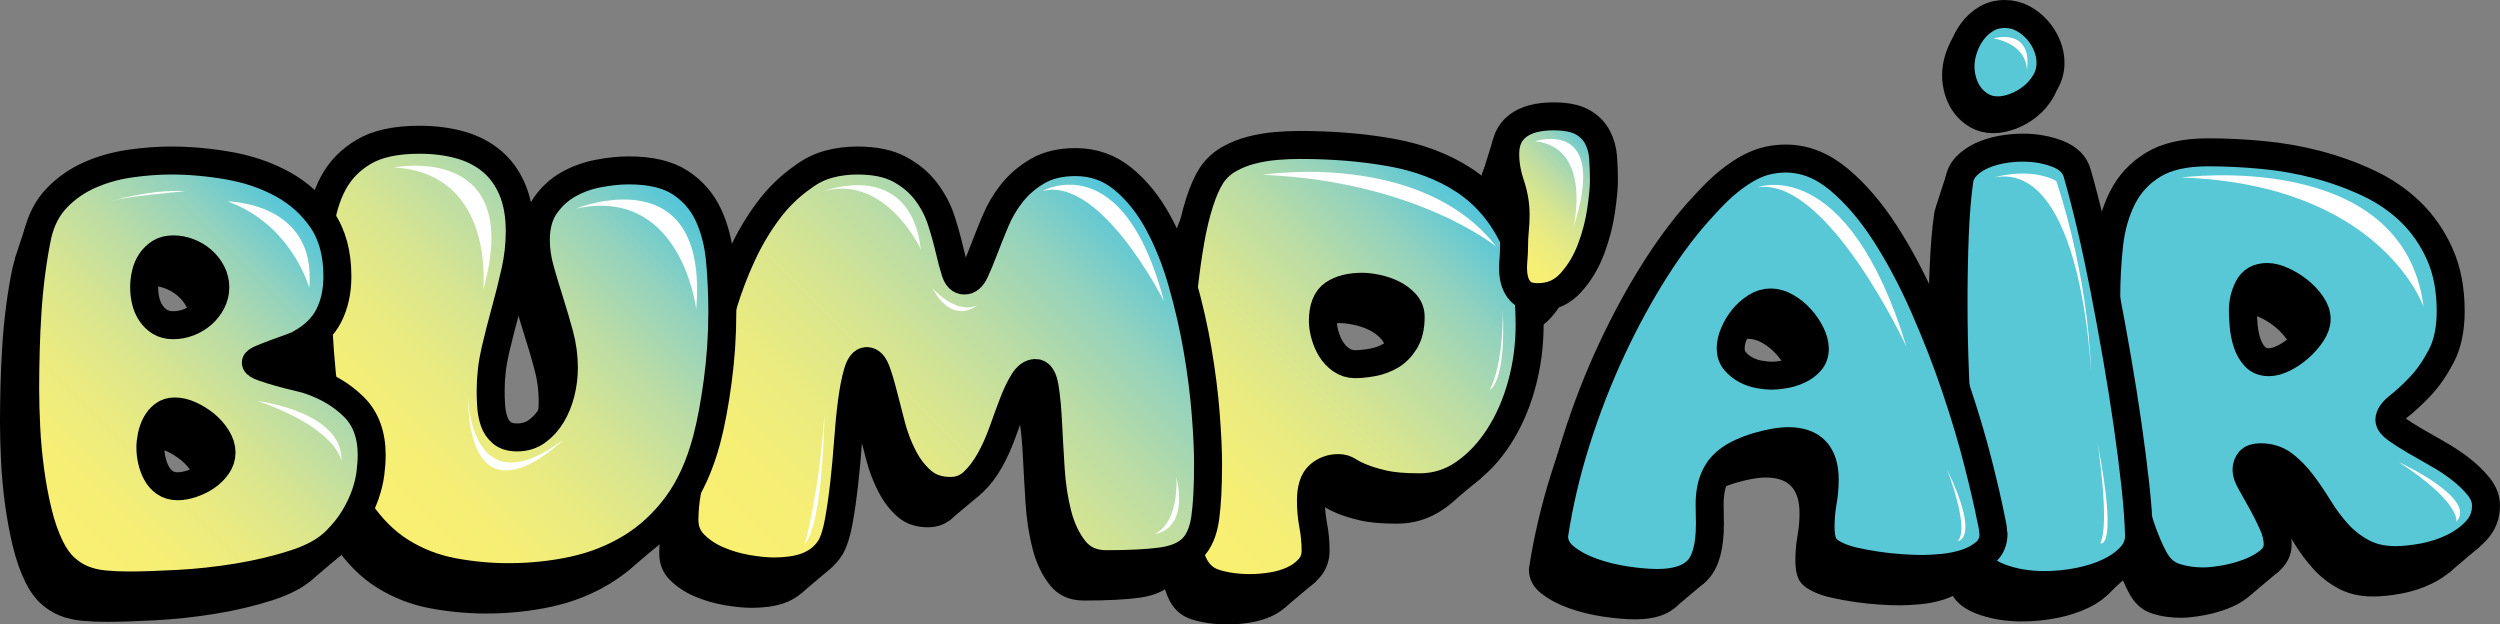
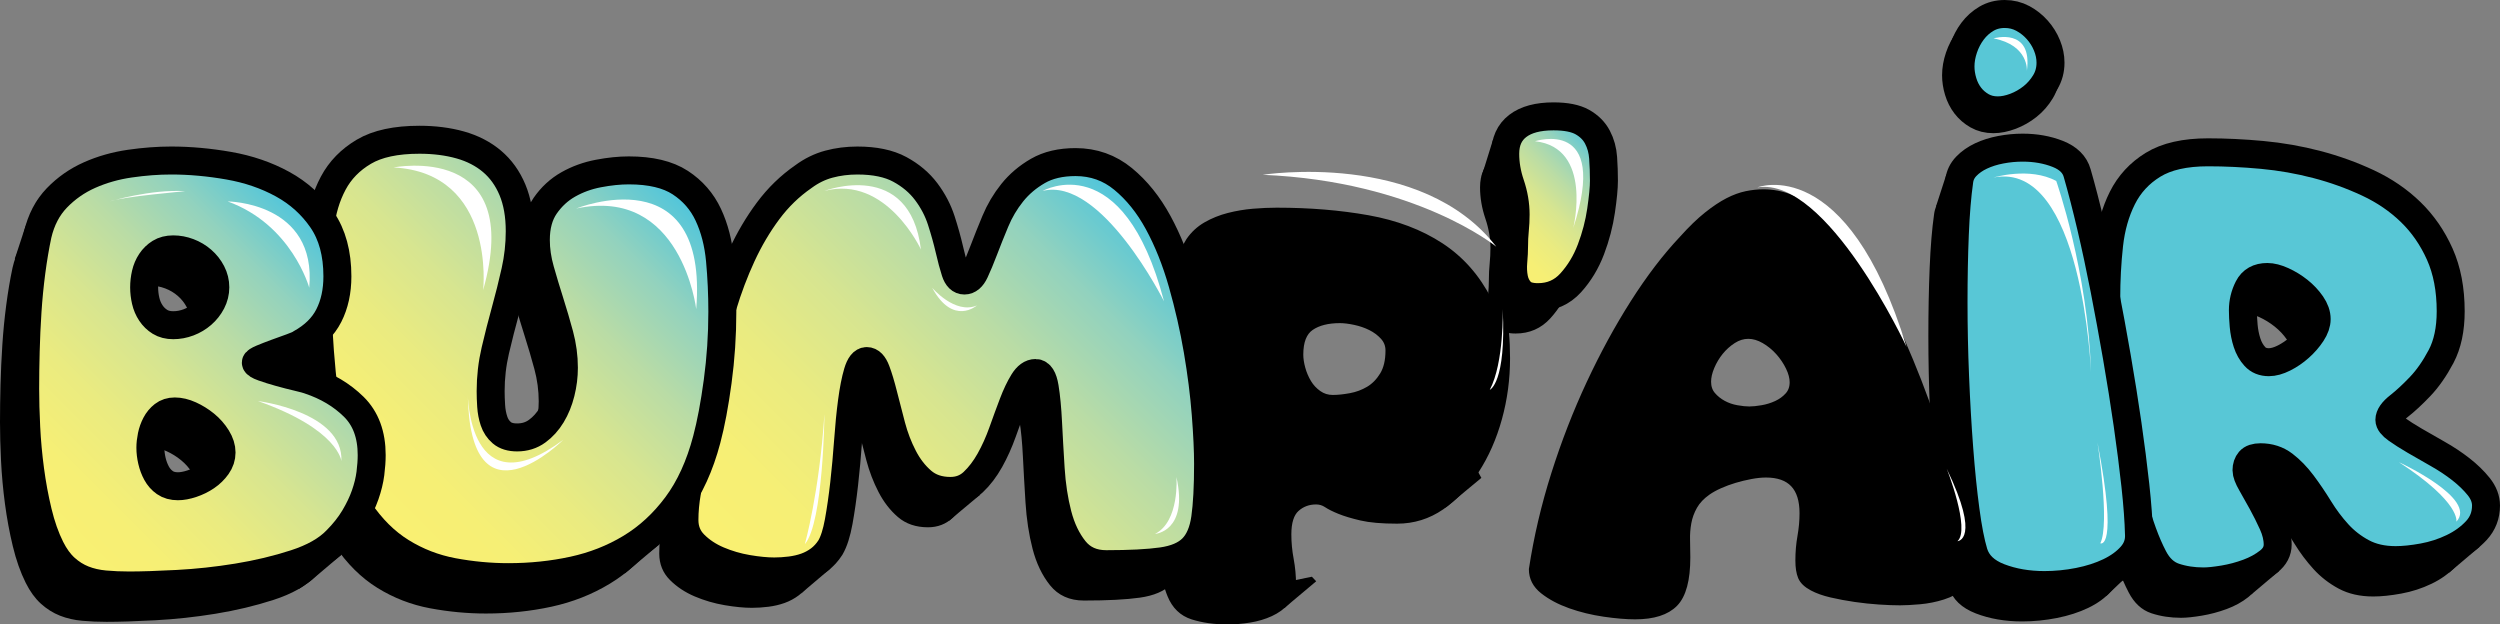
<svg xmlns="http://www.w3.org/2000/svg" version="1.1" x="0px" y="0px" width="446.833px" height="111.608px" viewBox="0 0 446.833 111.608" enable-background="new 0 0 446.833 111.608" xml:space="preserve">
  <rect x="0" y="0" width="446.833" height="111.608" fill="#808080" stroke="none" />
  <g id="_x35_">
    <g id="Layer_2_copy">
      <g>
        <g>
-           <path stroke="#000000" stroke-miterlimit="10" d="M269.396,64.033c0,3.713-0.479,7.305-1.438,10.77      c-0.961,3.469-2.321,6.563-4.086,9.285c-1.764,2.725-3.839,4.907-6.221,6.547c-2.384,1.641-5.03,2.461-7.939,2.461      c-2.725,0-4.874-0.187-6.453-0.558c-1.578-0.372-2.863-0.757-3.853-1.161c-0.991-0.401-1.765-0.789-2.321-1.16      c-0.558-0.371-1.177-0.557-1.857-0.557c-1.362,0-2.523,0.434-3.482,1.299c-0.96,0.868-1.438,2.385-1.438,4.551      c0,1.484,0.139,2.971,0.418,4.457c0.278,1.484,0.417,2.971,0.417,4.456c0,1.239-0.387,2.29-1.16,3.157      c-0.774,0.866-1.733,1.563-2.879,2.089c-1.146,0.525-2.399,0.897-3.76,1.114c-1.362,0.217-2.662,0.325-3.9,0.325      c-2.353,0-4.457-0.294-6.313-0.882c-1.857-0.59-3.189-1.873-3.993-3.854c-0.619-1.486-1.1-3.496-1.438-6.035      c-0.341-2.537-0.604-5.2-0.789-7.986c-0.187-2.785-0.311-5.492-0.372-8.124c-0.063-2.63-0.093-4.812-0.093-6.546      c0-1.547,0.03-3.449,0.093-5.711c0.062-2.258,0.186-4.672,0.372-7.242c0.186-2.567,0.432-5.214,0.742-7.938      c0.31-2.724,0.681-5.323,1.114-7.8c0.433-2.475,0.975-4.734,1.625-6.777s1.377-3.683,2.182-4.922      c0.804-1.175,1.825-2.119,3.064-2.832c1.237-0.711,2.584-1.253,4.039-1.625c1.454-0.371,2.925-0.617,4.41-0.742      c1.486-0.123,2.879-0.186,4.179-0.186c5.88,0,11.328,0.449,16.342,1.346c5.014,0.898,9.346,2.539,12.999,4.922      c3.652,2.383,6.53,5.648,8.636,9.795C268.344,52.117,269.396,57.473,269.396,64.033z M232.442,63.383      c0,0.742,0.123,1.564,0.371,2.461c0.246,0.897,0.604,1.732,1.067,2.506c0.465,0.775,1.068,1.426,1.811,1.95      c0.743,0.526,1.579,0.79,2.507,0.79c0.929,0,1.98-0.107,3.157-0.326c1.176-0.215,2.259-0.617,3.25-1.207      c0.989-0.587,1.825-1.438,2.507-2.553c0.681-1.114,1.021-2.568,1.021-4.364c0-0.929-0.311-1.731-0.929-2.414      c-0.619-0.681-1.362-1.237-2.229-1.671c-0.867-0.433-1.811-0.758-2.832-0.975s-1.903-0.326-2.646-0.326      c-2.168,0-3.886,0.434-5.153,1.301C233.076,59.422,232.442,61.031,232.442,63.383z" />
+           <path stroke="#000000" stroke-miterlimit="10" d="M269.396,64.033c0,3.713-0.479,7.305-1.438,10.77      c-0.961,3.469-2.321,6.563-4.086,9.285c-1.764,2.725-3.839,4.907-6.221,6.547c-2.384,1.641-5.03,2.461-7.939,2.461      c-2.725,0-4.874-0.187-6.453-0.558c-1.578-0.372-2.863-0.757-3.853-1.161c-0.991-0.401-1.765-0.789-2.321-1.16      c-0.558-0.371-1.177-0.557-1.857-0.557c-1.362,0-2.523,0.434-3.482,1.299c-0.96,0.868-1.438,2.385-1.438,4.551      c0,1.484,0.139,2.971,0.418,4.457c0.278,1.484,0.417,2.971,0.417,4.456c0,1.239-0.387,2.29-1.16,3.157      c-0.774,0.866-1.733,1.563-2.879,2.089c-1.146,0.525-2.399,0.897-3.76,1.114c-1.362,0.217-2.662,0.325-3.9,0.325      c-2.353,0-4.457-0.294-6.313-0.882c-1.857-0.59-3.189-1.873-3.993-3.854c-0.619-1.486-1.1-3.496-1.438-6.035      c-0.341-2.537-0.604-5.2-0.789-7.986c-0.187-2.785-0.311-5.492-0.372-8.124c-0.063-2.63-0.093-4.812-0.093-6.546      c0.062-2.258,0.186-4.672,0.372-7.242c0.186-2.567,0.432-5.214,0.742-7.938      c0.31-2.724,0.681-5.323,1.114-7.8c0.433-2.475,0.975-4.734,1.625-6.777s1.377-3.683,2.182-4.922      c0.804-1.175,1.825-2.119,3.064-2.832c1.237-0.711,2.584-1.253,4.039-1.625c1.454-0.371,2.925-0.617,4.41-0.742      c1.486-0.123,2.879-0.186,4.179-0.186c5.88,0,11.328,0.449,16.342,1.346c5.014,0.898,9.346,2.539,12.999,4.922      c3.652,2.383,6.53,5.648,8.636,9.795C268.344,52.117,269.396,57.473,269.396,64.033z M232.442,63.383      c0,0.742,0.123,1.564,0.371,2.461c0.246,0.897,0.604,1.732,1.067,2.506c0.465,0.775,1.068,1.426,1.811,1.95      c0.743,0.526,1.579,0.79,2.507,0.79c0.929,0,1.98-0.107,3.157-0.326c1.176-0.215,2.259-0.617,3.25-1.207      c0.989-0.587,1.825-1.438,2.507-2.553c0.681-1.114,1.021-2.568,1.021-4.364c0-0.929-0.311-1.731-0.929-2.414      c-0.619-0.681-1.362-1.237-2.229-1.671c-0.867-0.433-1.811-0.758-2.832-0.975s-1.903-0.326-2.646-0.326      c-2.168,0-3.886,0.434-5.153,1.301C233.076,59.422,232.442,61.031,232.442,63.383z" />
          <path stroke="#000000" stroke-miterlimit="10" d="M149.248,34.691c3.094,0,5.617,0.527,7.567,1.578      c1.95,1.054,3.528,2.385,4.735,3.993c1.207,1.61,2.104,3.328,2.693,5.153c0.587,1.826,1.067,3.544,1.439,5.152      c0.372,1.611,0.727,2.941,1.068,3.993c0.339,1.054,0.882,1.579,1.625,1.579c0.743,0,1.361-0.525,1.857-1.579      c0.495-1.052,1.036-2.352,1.625-3.899c0.587-1.547,1.268-3.25,2.042-5.107c0.773-1.856,1.779-3.559,3.018-5.106      c1.238-1.546,2.77-2.847,4.596-3.899c1.825-1.053,4.07-1.578,6.732-1.578c3.218,0,6.05,1.006,8.496,3.018      s4.533,4.611,6.268,7.799c1.732,3.189,3.172,6.795,4.318,10.817c1.145,4.024,2.057,8.032,2.738,12.024s1.16,7.785,1.439,11.374      c0.279,3.591,0.418,6.562,0.418,8.914c0,4.085-0.172,7.32-0.512,9.702c-0.34,2.385-1.113,4.179-2.32,5.387      c-1.207,1.207-3.018,1.98-5.432,2.32s-5.727,0.511-9.936,0.511c-2.414,0-4.303-0.851-5.664-2.554      c-1.362-1.701-2.368-3.807-3.018-6.313s-1.067-5.246-1.253-8.218c-0.186-2.971-0.341-5.71-0.464-8.217      c-0.125-2.507-0.325-4.611-0.604-6.314c-0.278-1.701-0.821-2.553-1.625-2.553c-0.805,0-1.532,0.526-2.182,1.578      c-0.65,1.053-1.27,2.354-1.857,3.9c-0.589,1.547-1.207,3.234-1.857,5.061c-0.65,1.826-1.409,3.514-2.274,5.06      c-0.868,1.548-1.857,2.849-2.972,3.899c-1.114,1.054-2.477,1.579-4.085,1.579c-2.042,0-3.73-0.571-5.06-1.718      c-1.332-1.145-2.446-2.584-3.343-4.318c-0.898-1.731-1.61-3.588-2.136-5.57c-0.526-1.98-1.007-3.838-1.439-5.571      c-0.434-1.731-0.868-3.171-1.3-4.317c-0.434-1.145-0.991-1.718-1.671-1.718c-0.682,0-1.223,0.682-1.625,2.042      c-0.403,1.363-0.743,3.097-1.021,5.2c-0.278,2.105-0.511,4.457-0.696,7.058c-0.186,2.6-0.418,5.139-0.696,7.613      c-0.279,2.477-0.604,4.735-0.975,6.777c-0.372,2.043-0.868,3.592-1.486,4.643c-0.557,0.868-1.207,1.579-1.95,2.137      c-0.743,0.557-1.548,0.988-2.414,1.299c-0.868,0.31-1.796,0.525-2.786,0.65c-0.991,0.123-1.95,0.186-2.878,0.186      c-1.362,0-2.957-0.154-4.782-0.464c-1.827-0.311-3.575-0.821-5.246-1.532s-3.096-1.655-4.271-2.832      c-1.176-1.175-1.764-2.631-1.764-4.363c0-1.609,0.154-3.297,0.464-5.061c0.309-1.765,0.588-3.451,0.836-5.061      c0.432-2.785,0.896-5.741,1.393-8.867c0.495-3.125,1.068-6.314,1.718-9.564s1.454-6.467,2.414-9.656      c0.959-3.188,2.104-6.221,3.436-9.1c1.331-2.879,2.893-5.524,4.689-7.938c1.795-2.415,3.9-4.457,6.314-6.128      c1.423-1.053,2.939-1.795,4.55-2.229C145.75,34.909,147.452,34.691,149.248,34.691z" />
          <path stroke="#000000" stroke-miterlimit="10" d="M70.975,30.978c2.661,0,5.091,0.311,7.289,0.929      c2.197,0.619,4.085,1.594,5.664,2.924c1.579,1.332,2.8,3.034,3.667,5.107c0.866,2.074,1.3,4.535,1.3,7.382      c0,2.414-0.264,4.798-0.79,7.149c-0.526,2.354-1.114,4.705-1.764,7.057c-0.65,2.354-1.253,4.721-1.811,7.104      s-0.835,4.813-0.835,7.289c0,0.805,0.03,1.688,0.093,2.646c0.061,0.96,0.232,1.856,0.511,2.691      c0.278,0.836,0.743,1.533,1.393,2.09s1.563,0.836,2.739,0.836c1.361,0,2.553-0.371,3.575-1.115      c1.021-0.742,1.888-1.701,2.6-2.877c0.711-1.176,1.254-2.508,1.625-3.993c0.372-1.485,0.557-2.972,0.557-4.457      c0-1.98-0.264-3.946-0.789-5.896c-0.527-1.951-1.1-3.9-1.718-5.85c-0.62-1.951-1.193-3.854-1.718-5.711      c-0.527-1.857-0.789-3.652-0.789-5.385c0-2.476,0.557-4.519,1.671-6.129c1.114-1.609,2.491-2.879,4.132-3.807      c1.639-0.929,3.435-1.578,5.385-1.95c1.95-0.372,3.76-0.558,5.432-0.558c3.9,0,6.964,0.729,9.192,2.183      c2.229,1.455,3.9,3.374,5.014,5.757c1.114,2.384,1.811,5.092,2.089,8.125c0.279,3.033,0.418,6.098,0.418,9.191      c0,4.211-0.278,8.373-0.835,12.488c-0.557,4.118-1.208,7.568-1.95,10.354c-1.239,4.705-3.034,8.635-5.385,11.792      c-2.353,3.157-5.092,5.681-8.217,7.567c-3.126,1.889-6.546,3.234-10.26,4.039c-3.714,0.804-7.583,1.207-11.606,1.207      c-3.282,0-6.578-0.311-9.889-0.928c-3.312-0.62-6.392-1.811-9.239-3.575c-2.848-1.765-5.355-4.255-7.521-7.475      c-2.167-3.218-3.807-7.396-4.921-12.535c-0.311-1.423-0.62-3.142-0.929-5.153c-0.311-2.011-0.589-4.271-0.835-6.777      c-0.248-2.508-0.45-5.185-0.604-8.032c-0.155-2.847-0.232-5.788-0.232-8.821c0-3.156,0.17-6.221,0.511-9.191      c0.339-2.972,1.129-5.618,2.368-7.939c1.238-2.321,3.064-4.193,5.479-5.617C63.454,31.689,66.765,30.978,70.975,30.978z" />
          <path stroke="#000000" stroke-miterlimit="10" d="M56.304,55.397c0,2.662-0.511,4.999-1.532,7.011      c-1.021,2.012-2.709,3.667-5.061,4.967c-0.248,0.186-0.805,0.434-1.671,0.743c-0.868,0.311-1.764,0.636-2.692,0.975      c-0.929,0.341-1.765,0.666-2.507,0.976c-0.743,0.311-1.114,0.557-1.114,0.742c0,0.248,0.433,0.527,1.3,0.836      c0.866,0.311,1.857,0.619,2.971,0.928c1.114,0.311,2.196,0.59,3.25,0.836c1.052,0.248,1.732,0.434,2.043,0.558      c3.157,1.054,5.803,2.632,7.938,4.735c2.136,2.105,3.204,4.983,3.204,8.635c0,0.991-0.079,2.09-0.232,3.297      c-0.155,1.207-0.464,2.477-0.929,3.807c-0.464,1.332-1.114,2.693-1.95,4.086c-0.836,1.393-1.904,2.738-3.204,4.039      c-1.671,1.733-4.132,3.126-7.382,4.178c-3.25,1.052-6.685,1.871-10.306,2.461c-3.622,0.588-7.196,0.975-10.725,1.16      s-6.407,0.279-8.635,0.279c-1.485,0-2.925-0.063-4.317-0.186c-1.393-0.125-2.678-0.418-3.854-0.883      c-1.177-0.465-2.26-1.146-3.25-2.043c-0.991-0.898-1.857-2.089-2.6-3.574c-0.929-1.857-1.687-4.008-2.275-6.453      c-0.589-2.445-1.053-4.952-1.393-7.521c-0.341-2.568-0.573-5.106-0.696-7.613C0.561,79.863,0.5,77.559,0.5,75.453      c0-2.104,0.031-4.332,0.093-6.686c0.061-2.352,0.17-4.719,0.325-7.103c0.154-2.382,0.386-4.75,0.696-7.104      c0.309-2.352,0.681-4.55,1.114-6.593c0.618-2.66,1.764-4.858,3.436-6.592c1.671-1.732,3.621-3.095,5.85-4.086      c2.229-0.989,4.626-1.671,7.196-2.043c2.568-0.371,5.029-0.557,7.382-0.557c3.343,0,6.778,0.311,10.307,0.929      c3.528,0.619,6.732,1.718,9.61,3.296c2.878,1.578,5.23,3.699,7.057,6.36C55.39,47.939,56.304,51.313,56.304,55.397z       M26.963,64.125c0.928,0,1.841-0.17,2.739-0.51c0.896-0.34,1.702-0.82,2.414-1.439c0.711-0.618,1.284-1.347,1.718-2.182      c0.432-0.836,0.65-1.719,0.65-2.646c0-0.929-0.218-1.811-0.65-2.646c-0.434-0.836-1.007-1.563-1.718-2.182      c-0.712-0.619-1.518-1.099-2.414-1.439c-0.898-0.34-1.811-0.512-2.739-0.512c-0.929,0-1.718,0.203-2.368,0.604      c-0.65,0.403-1.193,0.929-1.625,1.578c-0.434,0.649-0.743,1.378-0.929,2.183c-0.186,0.805-0.278,1.609-0.278,2.414      s0.093,1.609,0.278,2.414c0.186,0.805,0.495,1.531,0.929,2.182c0.432,0.65,0.975,1.177,1.625,1.578      C25.245,63.926,26.034,64.125,26.963,64.125z M27.798,92.909c0.743,0,1.579-0.153,2.507-0.464      c0.928-0.309,1.778-0.727,2.553-1.254c0.773-0.525,1.423-1.16,1.95-1.903c0.525-0.743,0.79-1.546,0.79-2.414      c0-0.866-0.279-1.748-0.836-2.646c-0.557-0.896-1.253-1.686-2.089-2.368c-0.836-0.68-1.734-1.236-2.693-1.67      c-0.96-0.434-1.873-0.65-2.739-0.65c-0.805,0-1.485,0.217-2.042,0.65s-1.007,0.975-1.347,1.624      c-0.341,0.649-0.589,1.347-0.743,2.089c-0.155,0.743-0.232,1.455-0.232,2.137c0,0.742,0.093,1.518,0.278,2.32      c0.186,0.806,0.464,1.549,0.836,2.229c0.371,0.682,0.866,1.239,1.485,1.672C26.095,92.693,26.87,92.909,27.798,92.909z" />
          <path stroke="#000000" stroke-miterlimit="10" d="M270.883,59.111c-1.425,0-2.446-0.324-3.064-0.975      c-0.619-0.65-1.021-1.439-1.207-2.368s-0.232-1.918-0.14-2.972c0.093-1.051,0.14-1.979,0.14-2.785      c0-0.989,0.046-1.949,0.14-2.878c0.093-0.929,0.139-1.857,0.139-2.786c0-1.795-0.311-3.605-0.929-5.432      c-0.619-1.824-0.928-3.636-0.928-5.432c0-2.166,0.742-3.821,2.228-4.967c1.486-1.146,3.622-1.719,6.407-1.719      c2.229,0,3.946,0.342,5.153,1.021c1.207,0.682,2.104,1.578,2.692,2.693c0.588,1.113,0.929,2.353,1.021,3.713      c0.093,1.363,0.14,2.725,0.14,4.086c0,1.239-0.172,3.018-0.511,5.34c-0.341,2.32-0.944,4.627-1.811,6.916      c-0.868,2.291-2.075,4.288-3.621,5.99C275.184,58.262,273.234,59.111,270.883,59.111z" />
        </g>
        <path d="M2.645,46.268" />
        <polygon points="6.738,35.736 9.488,38.268 4.5,47.893 2.645,46.268 4.5,40.611    " />
        <polygon points="53.457,105.236 55.504,103.83 61.02,99.158 59.322,98.527 55.488,99.158 51.785,102.596    " />
        <polygon points="111.645,102.518 117.874,97.268 116.478,96.623 111.541,100.248    " />
        <polygon points="143.166,106.08 148.478,101.58 147.103,101.268 145.249,102.518    " />
        <polygon points="169.562,93.123 175.145,88.455 174.207,87.977 169.937,89.143    " />
        <polygon points="229.541,108.686 235.249,103.893 234.478,103.08 228.541,104.289 228.041,107.373    " />
        <polygon points="258.312,90.768 264.77,85.414 263.963,83.947 258.312,86.747    " />
        <polygon points="266.895,24.83 264.801,31.549 268.27,31.906 269.27,26.799    " />
        <g>
          <linearGradient id="SVGID_1_" gradientUnits="userSpaceOnUse" x1="204.559" y1="92.644" x2="263.682" y2="33.522">
            <stop offset="0" style="stop-color:#FAF071" />
            <stop offset="0.166" style="stop-color:#F6EF75" />
            <stop offset="0.328" style="stop-color:#EAEB80" />
            <stop offset="0.489" style="stop-color:#D7E590" />
            <stop offset="0.649" style="stop-color:#BADCA5" />
            <stop offset="0.809" style="stop-color:#92D2BE" />
            <stop offset="0.966" style="stop-color:#55C6D9" />
            <stop offset="1" style="stop-color:#3EC4DF" />
          </linearGradient>
-           <path fill="url(#SVGID_1_)" stroke="#000000" stroke-width="5" stroke-linejoin="round" stroke-miterlimit="10" d="      M273.396,58.033c0,3.713-0.479,7.305-1.438,10.77c-0.961,3.469-2.321,6.563-4.086,9.285c-1.764,2.725-3.839,4.907-6.221,6.547      c-2.384,1.641-5.03,2.461-7.939,2.461c-2.725,0-4.874-0.187-6.453-0.558c-1.578-0.372-2.863-0.757-3.853-1.161      c-0.991-0.401-1.765-0.789-2.321-1.16c-0.558-0.371-1.177-0.557-1.857-0.557c-1.362,0-2.523,0.434-3.482,1.299      c-0.96,0.868-1.438,2.385-1.438,4.551c0,1.484,0.139,2.971,0.418,4.457c0.278,1.484,0.417,2.971,0.417,4.456      c0,1.239-0.387,2.29-1.16,3.157c-0.774,0.866-1.733,1.563-2.879,2.089c-1.146,0.525-2.399,0.897-3.76,1.114      c-1.362,0.217-2.662,0.325-3.9,0.325c-2.353,0-4.457-0.294-6.313-0.882c-1.857-0.59-3.189-1.873-3.993-3.854      c-0.619-1.486-1.1-3.496-1.438-6.035c-0.341-2.537-0.604-5.2-0.789-7.986c-0.187-2.785-0.311-5.492-0.372-8.124      c-0.063-2.63-0.093-4.812-0.093-6.546c0-1.547,0.03-3.449,0.093-5.711c0.062-2.258,0.186-4.672,0.372-7.242      c0.186-2.567,0.432-5.214,0.742-7.938c0.31-2.724,0.681-5.323,1.114-7.8c0.433-2.475,0.975-4.734,1.625-6.777      s1.377-3.683,2.182-4.922c0.804-1.175,1.825-2.119,3.064-2.832c1.237-0.711,2.584-1.253,4.039-1.625      c1.454-0.371,2.925-0.617,4.41-0.742c1.486-0.123,2.879-0.186,4.179-0.186c5.88,0,11.328,0.449,16.342,1.346      c5.014,0.898,9.346,2.539,12.999,4.922c3.652,2.383,6.53,5.648,8.636,9.795C272.344,46.117,273.396,51.473,273.396,58.033z       M236.442,57.383c0,0.742,0.123,1.564,0.371,2.461c0.246,0.897,0.604,1.732,1.067,2.506c0.465,0.775,1.068,1.426,1.811,1.95      c0.743,0.526,1.579,0.79,2.507,0.79c0.929,0,1.98-0.107,3.157-0.326c1.176-0.215,2.259-0.617,3.25-1.207      c0.989-0.587,1.825-1.438,2.507-2.553c0.681-1.114,1.021-2.568,1.021-4.364c0-0.929-0.311-1.731-0.929-2.414      c-0.619-0.681-1.362-1.237-2.229-1.671c-0.867-0.433-1.811-0.758-2.832-0.975s-1.903-0.326-2.646-0.326      c-2.168,0-3.886,0.434-5.153,1.301C237.076,53.422,236.442,55.031,236.442,57.383z" />
          <linearGradient id="SVGID_2_" gradientUnits="userSpaceOnUse" x1="134.805" y1="108.022" x2="205.864" y2="36.962">
            <stop offset="0" style="stop-color:#FAF071" />
            <stop offset="0.166" style="stop-color:#F6EF75" />
            <stop offset="0.328" style="stop-color:#EAEB80" />
            <stop offset="0.489" style="stop-color:#D7E590" />
            <stop offset="0.649" style="stop-color:#BADCA5" />
            <stop offset="0.809" style="stop-color:#92D2BE" />
            <stop offset="0.966" style="stop-color:#55C6D9" />
            <stop offset="1" style="stop-color:#3EC4DF" />
          </linearGradient>
          <path fill="url(#SVGID_2_)" stroke="#000000" stroke-width="5" stroke-linejoin="round" stroke-miterlimit="10" d="      M153.248,28.691c3.094,0,5.617,0.527,7.567,1.578c1.95,1.054,3.528,2.385,4.735,3.993c1.207,1.61,2.104,3.328,2.693,5.153      c0.587,1.826,1.067,3.544,1.439,5.152c0.372,1.611,0.727,2.941,1.068,3.993c0.339,1.054,0.882,1.579,1.625,1.579      c0.743,0,1.361-0.525,1.857-1.579c0.495-1.052,1.036-2.352,1.625-3.899c0.587-1.547,1.268-3.25,2.042-5.107      c0.773-1.856,1.779-3.559,3.018-5.106c1.238-1.546,2.77-2.847,4.596-3.899c1.825-1.053,4.07-1.578,6.732-1.578      c3.218,0,6.05,1.006,8.496,3.018s4.533,4.611,6.268,7.799c1.732,3.189,3.172,6.795,4.318,10.817      c1.145,4.024,2.057,8.032,2.738,12.024s1.16,7.785,1.439,11.374c0.279,3.591,0.418,6.562,0.418,8.914      c0,4.085-0.172,7.32-0.512,9.702c-0.34,2.385-1.113,4.179-2.32,5.387c-1.207,1.207-3.018,1.98-5.432,2.32      s-5.727,0.511-9.936,0.511c-2.414,0-4.303-0.851-5.664-2.554c-1.362-1.701-2.368-3.807-3.018-6.313s-1.067-5.246-1.253-8.218      c-0.186-2.971-0.341-5.71-0.464-8.217c-0.125-2.507-0.325-4.611-0.604-6.314c-0.278-1.701-0.821-2.553-1.625-2.553      c-0.805,0-1.532,0.526-2.182,1.578c-0.65,1.053-1.27,2.354-1.857,3.9c-0.589,1.547-1.207,3.234-1.857,5.061      c-0.65,1.826-1.409,3.514-2.274,5.06c-0.868,1.548-1.857,2.849-2.972,3.899c-1.114,1.054-2.477,1.579-4.085,1.579      c-2.042,0-3.73-0.571-5.06-1.718c-1.332-1.145-2.446-2.584-3.343-4.318c-0.898-1.731-1.61-3.588-2.136-5.57      c-0.526-1.98-1.007-3.838-1.439-5.571c-0.434-1.731-0.868-3.171-1.3-4.317c-0.434-1.145-0.991-1.718-1.671-1.718      c-0.682,0-1.223,0.682-1.625,2.042c-0.403,1.363-0.743,3.097-1.021,5.2c-0.278,2.105-0.511,4.457-0.696,7.058      c-0.186,2.6-0.418,5.139-0.696,7.613c-0.279,2.477-0.604,4.735-0.975,6.777c-0.372,2.043-0.868,3.592-1.486,4.643      c-0.557,0.868-1.207,1.579-1.95,2.137c-0.743,0.557-1.548,0.988-2.414,1.299c-0.868,0.31-1.796,0.525-2.786,0.65      c-0.991,0.123-1.95,0.186-2.878,0.186c-1.362,0-2.957-0.154-4.782-0.464c-1.827-0.311-3.575-0.821-5.246-1.532      s-3.096-1.655-4.271-2.832c-1.176-1.175-1.764-2.631-1.764-4.363c0-1.609,0.154-3.297,0.464-5.061      c0.309-1.765,0.588-3.451,0.836-5.061c0.432-2.785,0.896-5.741,1.393-8.867c0.495-3.125,1.068-6.314,1.718-9.564      s1.454-6.467,2.414-9.656c0.959-3.188,2.104-6.221,3.436-9.1c1.331-2.879,2.893-5.524,4.689-7.938      c1.795-2.415,3.9-4.457,6.314-6.128c1.423-1.053,2.939-1.795,4.55-2.229C149.75,28.909,151.452,28.691,153.248,28.691z" />
          <linearGradient id="SVGID_3_" gradientUnits="userSpaceOnUse" x1="61.922" y1="89.677" x2="120.494" y2="31.105">
            <stop offset="0" style="stop-color:#FAF071" />
            <stop offset="0.166" style="stop-color:#F6EF75" />
            <stop offset="0.328" style="stop-color:#EAEB80" />
            <stop offset="0.489" style="stop-color:#D7E590" />
            <stop offset="0.649" style="stop-color:#BADCA5" />
            <stop offset="0.809" style="stop-color:#92D2BE" />
            <stop offset="0.966" style="stop-color:#55C6D9" />
            <stop offset="1" style="stop-color:#3EC4DF" />
          </linearGradient>
          <path fill="url(#SVGID_3_)" stroke="#000000" stroke-width="5" stroke-linejoin="round" stroke-miterlimit="10" d="      M74.975,24.978c2.661,0,5.091,0.311,7.289,0.929c2.197,0.619,4.085,1.594,5.664,2.924c1.579,1.332,2.8,3.034,3.667,5.107      c0.866,2.074,1.3,4.535,1.3,7.382c0,2.414-0.264,4.798-0.79,7.149c-0.526,2.354-1.114,4.705-1.764,7.057      c-0.65,2.354-1.253,4.721-1.811,7.104s-0.835,4.813-0.835,7.289c0,0.805,0.03,1.688,0.093,2.646      c0.061,0.96,0.232,1.856,0.511,2.691c0.278,0.836,0.743,1.533,1.393,2.09s1.563,0.836,2.739,0.836      c1.361,0,2.553-0.371,3.575-1.115c1.021-0.742,1.888-1.701,2.6-2.877c0.711-1.176,1.254-2.508,1.625-3.993      c0.372-1.485,0.557-2.972,0.557-4.457c0-1.98-0.264-3.946-0.789-5.896c-0.527-1.951-1.1-3.9-1.718-5.85      c-0.62-1.951-1.193-3.854-1.718-5.711c-0.527-1.857-0.789-3.652-0.789-5.385c0-2.476,0.557-4.519,1.671-6.129      c1.114-1.609,2.491-2.879,4.132-3.807c1.639-0.929,3.435-1.578,5.385-1.95c1.95-0.372,3.76-0.558,5.432-0.558      c3.9,0,6.964,0.729,9.192,2.183c2.229,1.455,3.9,3.374,5.014,5.757c1.114,2.384,1.811,5.092,2.089,8.125      c0.279,3.033,0.418,6.098,0.418,9.191c0,4.211-0.278,8.373-0.835,12.488c-0.557,4.118-1.208,7.568-1.95,10.354      c-1.239,4.705-3.034,8.635-5.385,11.792c-2.353,3.157-5.092,5.681-8.217,7.567c-3.126,1.889-6.546,3.234-10.26,4.039      c-3.714,0.804-7.583,1.207-11.606,1.207c-3.282,0-6.578-0.311-9.889-0.928c-3.312-0.62-6.392-1.811-9.239-3.575      c-2.848-1.765-5.355-4.255-7.521-7.475c-2.167-3.218-3.807-7.396-4.921-12.535c-0.311-1.423-0.62-3.142-0.929-5.153      c-0.311-2.011-0.589-4.271-0.835-6.777c-0.248-2.508-0.45-5.185-0.604-8.032c-0.155-2.847-0.232-5.788-0.232-8.821      c0-3.156,0.17-6.221,0.511-9.191c0.339-2.972,1.129-5.618,2.368-7.939c1.238-2.321,3.064-4.193,5.479-5.617      C67.454,25.689,70.765,24.978,74.975,24.978z" />
          <linearGradient id="SVGID_4_" gradientUnits="userSpaceOnUse" x1="5.607" y1="95.506" x2="59.946" y2="41.167">
            <stop offset="0" style="stop-color:#FAF071" />
            <stop offset="0.166" style="stop-color:#F6EF75" />
            <stop offset="0.328" style="stop-color:#EAEB80" />
            <stop offset="0.489" style="stop-color:#D7E590" />
            <stop offset="0.649" style="stop-color:#BADCA5" />
            <stop offset="0.809" style="stop-color:#92D2BE" />
            <stop offset="0.966" style="stop-color:#55C6D9" />
            <stop offset="1" style="stop-color:#3EC4DF" />
          </linearGradient>
          <path fill="url(#SVGID_4_)" stroke="#000000" stroke-width="5" stroke-linejoin="round" stroke-miterlimit="10" d="      M60.304,49.397c0,2.662-0.511,4.999-1.532,7.011c-1.021,2.012-2.709,3.667-5.061,4.967c-0.248,0.186-0.805,0.434-1.671,0.743      c-0.868,0.311-1.764,0.636-2.692,0.975c-0.929,0.341-1.765,0.666-2.507,0.976c-0.743,0.311-1.114,0.557-1.114,0.742      c0,0.248,0.433,0.527,1.3,0.836c0.866,0.311,1.857,0.619,2.971,0.928c1.114,0.311,2.196,0.59,3.25,0.836      c1.052,0.248,1.732,0.434,2.043,0.558c3.157,1.054,5.803,2.632,7.938,4.735c2.136,2.105,3.204,4.983,3.204,8.635      c0,0.991-0.079,2.09-0.232,3.297c-0.155,1.207-0.464,2.477-0.929,3.807c-0.464,1.332-1.114,2.693-1.95,4.086      c-0.836,1.393-1.904,2.738-3.204,4.039c-1.671,1.733-4.132,3.126-7.382,4.178c-3.25,1.052-6.685,1.871-10.306,2.461      c-3.622,0.588-7.196,0.975-10.725,1.16s-6.407,0.279-8.635,0.279c-1.485,0-2.925-0.063-4.317-0.186      c-1.393-0.125-2.678-0.418-3.854-0.883c-1.177-0.465-2.26-1.146-3.25-2.043c-0.991-0.898-1.857-2.089-2.6-3.574      c-0.929-1.857-1.687-4.008-2.275-6.453c-0.589-2.445-1.053-4.952-1.393-7.521c-0.341-2.568-0.573-5.106-0.696-7.613      C4.561,73.863,4.5,71.559,4.5,69.453c0-2.104,0.031-4.332,0.093-6.686c0.061-2.352,0.17-4.719,0.325-7.103      c0.154-2.382,0.386-4.75,0.696-7.104c0.309-2.352,0.681-4.55,1.114-6.593c0.618-2.66,1.764-4.858,3.436-6.592      c1.671-1.732,3.621-3.095,5.85-4.086c2.229-0.989,4.626-1.671,7.196-2.043c2.568-0.371,5.029-0.557,7.382-0.557      c3.343,0,6.778,0.311,10.307,0.929c3.528,0.619,6.732,1.718,9.61,3.296c2.878,1.578,5.23,3.699,7.057,6.36      C59.39,41.939,60.304,45.313,60.304,49.397z M30.963,58.125c0.928,0,1.841-0.17,2.739-0.51c0.896-0.34,1.702-0.82,2.414-1.439      c0.711-0.618,1.284-1.347,1.718-2.182c0.432-0.836,0.65-1.719,0.65-2.646c0-0.929-0.218-1.811-0.65-2.646      c-0.434-0.836-1.007-1.563-1.718-2.182c-0.712-0.619-1.518-1.099-2.414-1.439c-0.898-0.34-1.811-0.512-2.739-0.512      c-0.929,0-1.718,0.203-2.368,0.604c-0.65,0.403-1.193,0.929-1.625,1.578c-0.434,0.649-0.743,1.378-0.929,2.183      c-0.186,0.805-0.278,1.609-0.278,2.414s0.093,1.609,0.278,2.414c0.186,0.805,0.495,1.531,0.929,2.182      c0.432,0.65,0.975,1.177,1.625,1.578C29.245,57.926,30.034,58.125,30.963,58.125z M31.798,86.909      c0.743,0,1.579-0.153,2.507-0.464c0.928-0.309,1.778-0.727,2.553-1.254c0.773-0.525,1.423-1.16,1.95-1.903      c0.525-0.743,0.79-1.546,0.79-2.414c0-0.866-0.279-1.748-0.836-2.646c-0.557-0.896-1.253-1.686-2.089-2.368      c-0.836-0.68-1.734-1.236-2.693-1.67c-0.96-0.434-1.873-0.65-2.739-0.65c-0.805,0-1.485,0.217-2.042,0.65      s-1.007,0.975-1.347,1.624c-0.341,0.649-0.589,1.347-0.743,2.089c-0.155,0.743-0.232,1.455-0.232,2.137      c0,0.742,0.093,1.518,0.278,2.32c0.186,0.806,0.464,1.549,0.836,2.229c0.371,0.682,0.866,1.239,1.485,1.672      C30.095,86.693,30.87,86.909,31.798,86.909z" />
          <linearGradient id="SVGID_5_" gradientUnits="userSpaceOnUse" x1="266.094" y1="46.414" x2="286.951" y2="25.557">
            <stop offset="0" style="stop-color:#FAF071" />
            <stop offset="0.166" style="stop-color:#F6EF75" />
            <stop offset="0.328" style="stop-color:#EAEB80" />
            <stop offset="0.489" style="stop-color:#D7E590" />
            <stop offset="0.649" style="stop-color:#BADCA5" />
            <stop offset="0.809" style="stop-color:#92D2BE" />
            <stop offset="0.966" style="stop-color:#55C6D9" />
            <stop offset="1" style="stop-color:#3EC4DF" />
          </linearGradient>
          <path fill="url(#SVGID_5_)" stroke="#000000" stroke-width="5" stroke-linejoin="round" stroke-miterlimit="10" d="      M274.883,53.111c-1.425,0-2.446-0.324-3.064-0.975c-0.619-0.65-1.021-1.439-1.207-2.368s-0.232-1.918-0.14-2.972      c0.093-1.051,0.14-1.979,0.14-2.785c0-0.989,0.046-1.949,0.14-2.878c0.093-0.929,0.139-1.857,0.139-2.786      c0-1.795-0.311-3.605-0.929-5.432c-0.619-1.824-0.928-3.636-0.928-5.432c0-2.166,0.742-3.821,2.228-4.967      c1.486-1.146,3.622-1.719,6.407-1.719c2.229,0,3.946,0.342,5.153,1.021c1.207,0.682,2.104,1.578,2.692,2.693      c0.588,1.113,0.929,2.353,1.021,3.713c0.093,1.363,0.14,2.725,0.14,4.086c0,1.239-0.172,3.018-0.511,5.34      c-0.341,2.32-0.944,4.627-1.811,6.916c-0.868,2.291-2.075,4.288-3.621,5.99C279.184,52.262,277.234,53.111,274.883,53.111z" />
        </g>
      </g>
      <g>
        <path fill="#FFFFFF" d="M40.687,36.002c0,0,16,0.093,14.583,15.426C55.27,51.428,52.187,40.159,40.687,36.002z" />
        <path fill="#FFFFFF" d="M46.103,71.68c0,0,15.333,1.915,14.917,10.748C61.02,82.428,60.52,76.765,46.103,71.68z" />
        <path fill="#FFFFFF" d="M19.603,36.002c0,0,7.417-2.241,13.5-1.824C33.103,34.178,21.77,35.159,19.603,36.002z" />
        <path fill="#FFFFFF" d="M70.353,29.928c0,0,23.5-4.666,16,21.917C86.353,51.845,88.687,30.928,70.353,29.928z" />
        <path fill="#FFFFFF" d="M102.962,37.278c0,0,23.724-9.602,21.474,17.982C124.437,55.261,121.822,33.212,102.962,37.278z" />
        <path fill="#FFFFFF" d="M83.603,70.334c0,0,0.083,20.928,17.083,8.261C100.687,78.595,83.937,95.323,83.603,70.334z" />
        <path fill="#FFFFFF" d="M147.353,34.126c0,0,15.25-5.866,17.25,10.468C164.603,44.594,158.437,31.241,147.353,34.126z" />
        <path fill="#FFFFFF" d="M186.353,34.126c0,0,14.395-8.168,21.697,19.733C208.05,53.859,196.853,31.491,186.353,34.126z" />
        <path fill="#FFFFFF" d="M166.603,51.428c0,0,4.083,4.832,8,3.166C174.603,54.594,170.353,58.345,166.603,51.428z" />
        <path fill="#FFFFFF" d="M210.27,85.261c0,0,0.598,7.917-3.826,10.167C206.443,95.428,212.436,95.011,210.27,85.261z" />
        <path fill="#FFFFFF" d="M147.353,74.011c0,0-0.167,19.333-3.5,23.25C143.853,97.261,146.437,88.094,147.353,74.011z" />
        <path fill="#FFFFFF" d="M225.686,31.243c0,0,28.334-4.483,41.75,12.851C267.437,44.094,253.186,32.393,225.686,31.243z" />
        <path fill="#FFFFFF" d="M268.587,55.261c0,0,0.266,9.501-2.317,14.417C266.27,69.678,269.237,68.511,268.587,55.261z" />
        <path fill="#FFFFFF" d="M274.354,25.243c0,0,13.333-4.397,6.833,15.519C281.187,40.762,284.771,26.392,274.354,25.243z" />
      </g>
    </g>
    <g id="Layer_3_copy">
      <g>
        <g>
          <path stroke="#000000" stroke-miterlimit="10" d="M434.02,61.637c0,3.219-0.573,5.912-1.718,8.078      c-1.146,2.167-2.399,3.962-3.761,5.385c-1.362,1.425-2.615,2.586-3.761,3.482c-1.146,0.898-1.718,1.717-1.718,2.461      c0,0.496,0.433,1.053,1.301,1.671c0.865,0.619,1.934,1.3,3.203,2.042c1.268,0.743,2.646,1.533,4.132,2.368      c1.485,0.836,2.862,1.75,4.132,2.739c1.268,0.99,2.336,2.028,3.203,3.11c0.866,1.084,1.3,2.214,1.3,3.39      c0,1.733-0.573,3.219-1.718,4.457c-1.146,1.238-2.553,2.26-4.225,3.063c-1.671,0.806-3.436,1.378-5.292,1.718      c-1.857,0.34-3.498,0.511-4.922,0.511c-2.29,0-4.271-0.45-5.942-1.347c-1.671-0.896-3.126-2.026-4.364-3.389      c-1.238-1.361-2.353-2.847-3.342-4.457c-0.991-1.609-1.997-3.095-3.019-4.457c-1.021-1.361-2.12-2.49-3.296-3.389      c-1.177-0.896-2.569-1.347-4.178-1.347c-0.929,0-1.579,0.218-1.95,0.649c-0.371,0.435-0.558,0.992-0.558,1.672      c0,0.557,0.293,1.347,0.883,2.367c0.587,1.021,1.222,2.152,1.903,3.39c0.681,1.239,1.314,2.507,1.903,3.808      c0.588,1.299,0.882,2.538,0.882,3.713c0,1.178-0.526,2.183-1.578,3.018c-1.054,0.836-2.291,1.517-3.714,2.043      c-1.425,0.525-2.879,0.913-4.364,1.161c-1.485,0.247-2.692,0.372-3.621,0.372c-1.857,0-3.575-0.265-5.153-0.79      c-1.579-0.526-2.832-1.687-3.761-3.481c-1.362-2.6-2.569-5.911-3.621-9.936c-1.054-4.023-1.936-8.232-2.646-12.628      c-0.712-4.395-1.253-8.712-1.625-12.952c-0.371-4.24-0.557-7.847-0.557-10.818c0-3.279,0.17-6.467,0.511-9.563      c0.339-3.096,1.129-5.881,2.367-8.357c1.238-2.475,3.064-4.457,5.479-5.942s5.694-2.229,9.842-2.229      c3.095,0,6.314,0.155,9.657,0.464c3.343,0.311,6.606,0.883,9.796,1.719c3.188,0.836,6.235,1.936,9.146,3.296      c2.909,1.362,5.446,3.096,7.614,5.2c2.166,2.104,3.899,4.611,5.199,7.521C433.369,54.333,434.02,57.736,434.02,61.637z       M396.879,61.451c0,0.805,0.046,1.733,0.139,2.785c0.094,1.053,0.294,2.059,0.604,3.018c0.31,0.961,0.773,1.78,1.394,2.461      c0.618,0.682,1.453,1.021,2.507,1.021c0.804,0,1.701-0.247,2.692-0.743c0.989-0.495,1.918-1.129,2.786-1.903      c0.865-0.773,1.593-1.609,2.182-2.508c0.588-0.896,0.882-1.748,0.882-2.553c0-0.866-0.311-1.748-0.929-2.646      c-0.619-0.896-1.378-1.701-2.274-2.414c-0.898-0.711-1.857-1.3-2.879-1.764c-1.021-0.465-1.935-0.697-2.738-0.697      c-1.61,0-2.739,0.636-3.39,1.904C397.204,58.682,396.879,60.027,396.879,61.451z" />
          <path stroke="#000000" stroke-miterlimit="10" d="M346.184,38.33c0.123-0.988,0.541-1.856,1.253-2.6      c0.711-0.742,1.593-1.36,2.646-1.857c1.052-0.494,2.229-0.865,3.528-1.113c1.3-0.247,2.6-0.371,3.899-0.371      c2.29,0,4.379,0.371,6.268,1.113c1.888,0.743,3.049,1.889,3.482,3.436c0.804,2.786,1.625,5.959,2.46,9.518      c0.836,3.561,1.64,7.32,2.415,11.281c0.772,3.963,1.516,8.002,2.228,12.117c0.711,4.117,1.347,8.11,1.904,11.979      c0.557,3.869,1.021,7.506,1.393,10.91c0.371,3.404,0.587,6.346,0.649,8.82c0.062,1.425-0.403,2.693-1.393,3.807      c-0.991,1.115-2.291,2.058-3.899,2.832c-1.61,0.773-3.436,1.361-5.479,1.765c-2.043,0.401-4.085,0.604-6.128,0.604      c-2.972,0-5.664-0.464-8.078-1.394c-2.414-0.928-3.932-2.383-4.55-4.363c-0.558-1.857-1.054-4.41-1.485-7.66      c-0.435-3.25-0.806-6.902-1.114-10.957c-0.311-4.053-0.558-8.34-0.743-12.859c-0.186-4.518-0.278-8.944-0.278-13.277      s0.077-8.388,0.231-12.164C345.548,44.119,345.812,40.931,346.184,38.33z" />
          <path stroke="#000000" stroke-miterlimit="10" d="M352.313,101.377c0,1.425-0.497,2.553-1.486,3.389      c-0.99,0.836-2.167,1.471-3.528,1.904c-1.362,0.432-2.755,0.711-4.178,0.835c-1.425,0.124-2.601,0.187-3.528,0.187      c-1.054,0-2.291-0.047-3.715-0.141c-1.424-0.092-2.878-0.248-4.363-0.463c-1.486-0.219-2.895-0.48-4.226-0.79      c-1.331-0.311-2.46-0.712-3.389-1.207c-1.053-0.558-1.733-1.207-2.043-1.95c-0.311-0.742-0.464-1.732-0.464-2.971      c0-1.486,0.123-2.925,0.371-4.318c0.247-1.393,0.372-2.77,0.372-4.131c0-4.58-2.168-6.871-6.5-6.871      c-0.806,0-1.703,0.092-2.692,0.278c-0.991,0.186-1.95,0.418-2.879,0.696s-1.811,0.604-2.646,0.975      c-0.835,0.371-1.563,0.775-2.182,1.207c-1.054,0.743-1.843,1.578-2.368,2.508c-0.526,0.928-0.882,1.902-1.067,2.924      s-0.264,2.059-0.232,3.111s0.047,2.074,0.047,3.064c0,4.023-0.743,6.792-2.229,8.31c-1.485,1.517-3.869,2.274-7.149,2.274      c-1.548,0-3.39-0.154-5.524-0.464c-2.136-0.311-4.164-0.806-6.082-1.485c-1.92-0.682-3.545-1.549-4.875-2.6      c-1.33-1.053-1.996-2.352-1.996-3.9c0.867-5.694,2.196-11.374,3.992-17.038c1.795-5.664,3.9-11.079,6.314-16.249      c2.414-5.168,5.028-9.965,7.846-14.393c2.816-4.424,5.71-8.217,8.682-11.373c1.609-1.795,3.095-3.234,4.457-4.318      c1.36-1.082,2.614-1.918,3.761-2.507c1.145-0.587,2.242-0.989,3.296-1.207c1.052-0.216,2.073-0.325,3.064-0.325      c3.342,0,6.499,1.239,9.471,3.715c2.971,2.477,5.725,5.68,8.264,9.609c2.537,3.932,4.875,8.326,7.01,13.186      c2.136,4.859,4.008,9.672,5.618,14.438c1.608,4.768,2.939,9.225,3.992,13.371c1.052,4.148,1.825,7.49,2.321,10.027      c0.247,0.992,0.371,1.734,0.371,2.229C352.28,101.16,352.313,101.316,352.313,101.377z M305.329,68.229      c0,0.929,0.263,1.703,0.789,2.322c0.525,0.619,1.161,1.129,1.903,1.531c0.743,0.403,1.547,0.682,2.414,0.836      c0.866,0.155,1.609,0.232,2.229,0.232c0.618,0,1.377-0.077,2.275-0.232c0.896-0.154,1.748-0.418,2.554-0.789      c0.804-0.371,1.485-0.866,2.042-1.486c0.558-0.617,0.836-1.393,0.836-2.32c0-0.805-0.232-1.687-0.696-2.646      c-0.464-0.959-1.067-1.857-1.811-2.693s-1.595-1.531-2.554-2.089c-0.96-0.558-1.903-0.835-2.832-0.835s-1.826,0.277-2.692,0.835      c-0.867,0.558-1.625,1.239-2.275,2.043c-0.649,0.806-1.176,1.687-1.578,2.646C305.529,66.543,305.329,67.426,305.329,68.229z" />
        </g>
-         <polygon points="299.186,108.76 305.082,103.78 300.77,103.885 297.728,105.53    " />
        <polygon points="376.459,106.53 379.457,103.676 377.561,103.676 376.02,104.718    " />
        <polygon points="402.373,106.26 407.415,102.01 403.645,102.093 400.998,104.135    " />
        <polygon points="437.645,102.426 443.228,97.697 441.395,96.843 437.937,99.343    " />
        <polygon points="346.02,36.916 347.895,31.135 349.863,32.947 348.27,37.479    " />
        <g>
          <path fill="#58C7D6" stroke="#000000" stroke-width="5" stroke-linejoin="round" stroke-miterlimit="10" d="M438.02,55.637      c0,3.219-0.573,5.912-1.718,8.078c-1.146,2.167-2.399,3.962-3.761,5.385c-1.362,1.425-2.615,2.586-3.761,3.482      c-1.146,0.898-1.718,1.717-1.718,2.461c0,0.496,0.433,1.053,1.301,1.671c0.865,0.619,1.934,1.3,3.203,2.042      c1.268,0.743,2.646,1.533,4.132,2.368c1.485,0.836,2.862,1.75,4.132,2.739c1.268,0.99,2.336,2.028,3.203,3.11      c0.866,1.084,1.3,2.214,1.3,3.39c0,1.733-0.573,3.219-1.718,4.457c-1.146,1.238-2.553,2.26-4.225,3.063      c-1.671,0.806-3.436,1.378-5.292,1.718c-1.857,0.34-3.498,0.511-4.922,0.511c-2.29,0-4.271-0.45-5.942-1.347      c-1.671-0.896-3.126-2.026-4.364-3.389c-1.238-1.361-2.353-2.847-3.342-4.457c-0.991-1.609-1.997-3.095-3.019-4.457      c-1.021-1.361-2.12-2.49-3.296-3.389c-1.177-0.896-2.569-1.347-4.178-1.347c-0.929,0-1.579,0.218-1.95,0.649      c-0.371,0.435-0.558,0.992-0.558,1.672c0,0.557,0.293,1.347,0.883,2.367c0.587,1.021,1.222,2.152,1.903,3.39      c0.681,1.239,1.314,2.507,1.903,3.808c0.588,1.299,0.882,2.538,0.882,3.713c0,1.178-0.526,2.183-1.578,3.018      c-1.054,0.836-2.291,1.517-3.714,2.043c-1.425,0.525-2.879,0.913-4.364,1.161c-1.485,0.247-2.692,0.372-3.621,0.372      c-1.857,0-3.575-0.265-5.153-0.79c-1.579-0.526-2.832-1.687-3.761-3.481c-1.362-2.6-2.569-5.911-3.621-9.936      c-1.054-4.023-1.936-8.232-2.646-12.628c-0.712-4.395-1.253-8.712-1.625-12.952c-0.371-4.24-0.557-7.847-0.557-10.818      c0-3.279,0.17-6.467,0.511-9.563c0.339-3.096,1.129-5.881,2.367-8.357c1.238-2.475,3.064-4.457,5.479-5.942      s5.694-2.229,9.842-2.229c3.095,0,6.314,0.155,9.657,0.464c3.343,0.311,6.606,0.883,9.796,1.719      c3.188,0.836,6.235,1.936,9.146,3.296c2.909,1.362,5.446,3.096,7.614,5.2c2.166,2.104,3.899,4.611,5.199,7.521      C437.369,48.333,438.02,51.736,438.02,55.637z M400.879,55.451c0,0.805,0.046,1.733,0.139,2.785      c0.094,1.053,0.294,2.059,0.604,3.018c0.31,0.961,0.773,1.78,1.394,2.461c0.618,0.682,1.453,1.021,2.507,1.021      c0.804,0,1.701-0.247,2.692-0.743c0.989-0.495,1.918-1.129,2.786-1.903c0.865-0.773,1.593-1.609,2.182-2.508      c0.588-0.896,0.882-1.748,0.882-2.553c0-0.866-0.311-1.748-0.929-2.646c-0.619-0.896-1.378-1.701-2.274-2.414      c-0.898-0.711-1.857-1.3-2.879-1.764c-1.021-0.465-1.935-0.697-2.738-0.697c-1.61,0-2.739,0.636-3.39,1.904      C401.204,52.682,400.879,54.027,400.879,55.451z" />
          <path fill="#58C7D6" stroke="#000000" stroke-width="5" stroke-linejoin="round" stroke-miterlimit="10" d="M350.184,32.33      c0.123-0.988,0.541-1.856,1.253-2.6c0.711-0.742,1.593-1.36,2.646-1.857c1.052-0.494,2.229-0.865,3.528-1.113      c1.3-0.247,2.6-0.371,3.899-0.371c2.29,0,4.379,0.371,6.268,1.113c1.888,0.743,3.049,1.889,3.482,3.436      c0.804,2.786,1.625,5.959,2.46,9.518c0.836,3.561,1.64,7.32,2.415,11.281c0.772,3.963,1.516,8.002,2.228,12.117      c0.711,4.117,1.347,8.11,1.904,11.979c0.557,3.869,1.021,7.506,1.393,10.91c0.371,3.404,0.587,6.346,0.649,8.82      c0.062,1.425-0.403,2.693-1.393,3.807c-0.991,1.115-2.291,2.058-3.899,2.832c-1.61,0.773-3.436,1.361-5.479,1.765      c-2.043,0.401-4.085,0.604-6.128,0.604c-2.972,0-5.664-0.464-8.078-1.394c-2.414-0.928-3.932-2.383-4.55-4.363      c-0.558-1.857-1.054-4.41-1.485-7.66c-0.435-3.25-0.806-6.902-1.114-10.957c-0.311-4.053-0.558-8.34-0.743-12.859      c-0.186-4.518-0.278-8.944-0.278-13.277s0.077-8.388,0.231-12.164C349.548,38.119,349.812,34.931,350.184,32.33z" />
-           <path fill="#58C7D6" stroke="#000000" stroke-width="5" stroke-linejoin="round" stroke-miterlimit="10" d="M356.313,95.377      c0,1.425-0.497,2.553-1.486,3.389c-0.99,0.836-2.167,1.471-3.528,1.904c-1.362,0.432-2.755,0.711-4.178,0.835      c-1.425,0.124-2.601,0.187-3.528,0.187c-1.054,0-2.291-0.047-3.715-0.141c-1.424-0.092-2.878-0.248-4.363-0.463      c-1.486-0.219-2.895-0.48-4.226-0.79c-1.331-0.311-2.46-0.712-3.389-1.207c-1.053-0.558-1.733-1.207-2.043-1.95      c-0.311-0.742-0.464-1.732-0.464-2.971c0-1.486,0.123-2.925,0.371-4.318c0.247-1.393,0.372-2.77,0.372-4.131      c0-4.58-2.168-6.871-6.5-6.871c-0.806,0-1.703,0.092-2.692,0.278c-0.991,0.186-1.95,0.418-2.879,0.696s-1.811,0.604-2.646,0.975      c-0.835,0.371-1.563,0.775-2.182,1.207c-1.054,0.743-1.843,1.578-2.368,2.508c-0.526,0.928-0.882,1.902-1.067,2.924      s-0.264,2.059-0.232,3.111s0.047,2.074,0.047,3.064c0,4.023-0.743,6.792-2.229,8.31c-1.485,1.517-3.869,2.274-7.149,2.274      c-1.548,0-3.39-0.154-5.524-0.464c-2.136-0.311-4.164-0.806-6.082-1.485c-1.92-0.682-3.545-1.549-4.875-2.6      c-1.33-1.053-1.996-2.352-1.996-3.9c0.867-5.694,2.196-11.374,3.992-17.038c1.795-5.664,3.9-11.079,6.314-16.249      c2.414-5.168,5.028-9.965,7.846-14.393c2.816-4.424,5.71-8.217,8.682-11.373c1.609-1.795,3.095-3.234,4.457-4.318      c1.36-1.082,2.614-1.918,3.761-2.507c1.145-0.587,2.242-0.989,3.296-1.207c1.052-0.216,2.073-0.325,3.064-0.325      c3.342,0,6.499,1.239,9.471,3.715c2.971,2.477,5.725,5.68,8.264,9.609c2.537,3.932,4.875,8.326,7.01,13.186      c2.136,4.859,4.008,9.672,5.618,14.438c1.608,4.768,2.939,9.225,3.992,13.371c1.052,4.148,1.825,7.49,2.321,10.027      c0.247,0.992,0.371,1.734,0.371,2.229C356.28,95.16,356.313,95.316,356.313,95.377z M309.329,62.229      c0,0.929,0.263,1.703,0.789,2.322c0.525,0.619,1.161,1.129,1.903,1.531c0.743,0.403,1.547,0.682,2.414,0.836      c0.866,0.155,1.609,0.232,2.229,0.232c0.618,0,1.377-0.077,2.275-0.232c0.896-0.154,1.748-0.418,2.554-0.789      c0.804-0.371,1.485-0.866,2.042-1.486c0.558-0.617,0.836-1.393,0.836-2.32c0-0.805-0.232-1.687-0.696-2.646      c-0.464-0.959-1.067-1.857-1.811-2.693s-1.595-1.531-2.554-2.089c-0.96-0.558-1.903-0.835-2.832-0.835s-1.826,0.277-2.692,0.835      c-0.867,0.558-1.625,1.239-2.275,2.043c-0.649,0.806-1.176,1.687-1.578,2.646C309.529,60.543,309.329,61.426,309.329,62.229z" />
        </g>
      </g>
      <g>
        <path fill="#FFFFFF" d="M314.104,33.489c0,0,16.024-6.283,26.666,28.533C340.77,62.022,326.604,31.497,314.104,33.489z" />
        <path fill="#FFFFFF" d="M347.941,83.767c0,0,4.284,10.837,1.922,12.965C349.863,96.731,354.113,96.552,347.941,83.767z" />
        <path fill="#FFFFFF" d="M356.313,31.726c0,0,6.442-1.953,11.207,0.624c0,0,5.674,16.112,6.212,34.185     C373.731,66.534,372.23,28.595,356.313,31.726z" />
        <path fill="#FFFFFF" d="M374.895,79.106c0,0,2.25,14.504,0.5,18.002C375.395,97.108,378.645,98.606,374.895,79.106z" />
-         <path fill="#FFFFFF" d="M389.895,31.726c0,0,39.668-5.328,43.271,23.089C433.166,54.814,425.645,32.97,389.895,31.726z" />
        <path fill="#FFFFFF" d="M428.77,82.606c0,0,14.152,6.516,10.264,10.633C439.033,93.239,439.895,89.856,428.77,82.606z" />
      </g>
    </g>
  </g>
  <g id="Layer_10">
    <g>
      <g>
        <path stroke="#000000" stroke-width="5" stroke-linejoin="round" stroke-miterlimit="10" d="M357.518,4.079     c1.174,0,2.255,0.267,3.24,0.796c0.985,0.531,1.848,1.214,2.588,2.048c0.738,0.833,1.315,1.762,1.733,2.785     c0.417,1.023,0.625,2.046,0.625,3.07c0,1.288-0.313,2.454-0.938,3.496c-0.626,1.042-1.402,1.933-2.331,2.672     c-0.93,0.739-1.943,1.316-3.042,1.734c-1.1,0.416-2.142,0.625-3.127,0.625c-1.061,0-2.009-0.237-2.842-0.711     c-0.835-0.475-1.535-1.08-2.104-1.819s-0.995-1.582-1.279-2.529s-0.427-1.876-0.427-2.786c0-1.061,0.189-2.15,0.569-3.269     c0.378-1.117,0.909-2.132,1.591-3.042c0.683-0.909,1.507-1.648,2.474-2.217C355.215,4.364,356.305,4.079,357.518,4.079z" />
      </g>
      <g>
        <path fill="#58C7D6" stroke="#000000" stroke-width="5" stroke-linejoin="round" stroke-miterlimit="10" d="M358.307,2.5     c1.175,0,2.255,0.267,3.241,0.796c0.984,0.531,1.848,1.214,2.587,2.048c0.739,0.833,1.316,1.762,1.733,2.785     c0.417,1.022,0.626,2.046,0.626,3.07c0,1.288-0.313,2.454-0.938,3.496c-0.625,1.042-1.402,1.933-2.331,2.672     s-1.942,1.316-3.042,1.734c-1.1,0.416-2.141,0.625-3.126,0.625c-1.062,0-2.009-0.237-2.843-0.711     c-0.834-0.475-1.535-1.08-2.104-1.819s-0.994-1.582-1.279-2.529c-0.283-0.947-0.426-1.877-0.426-2.786     c0-1.061,0.189-2.15,0.568-3.269c0.378-1.117,0.909-2.133,1.592-3.042s1.507-1.648,2.473-2.217     C356.005,2.785,357.094,2.5,358.307,2.5z" />
      </g>
      <path fill="#FFFFFF" d="M356.313,6.858c0,0,7.04-2.082,5.957,5.834C362.27,12.692,362.688,8.108,356.313,6.858z" />
    </g>
  </g>
  <g id="Layer_2">
</g>
  <g id="Layer_4">
</g>
  <g id="Layer_3">
</g>
  <g id="Layer_5">
</g>
  <g id="Layer_10_copy">
</g>
</svg>